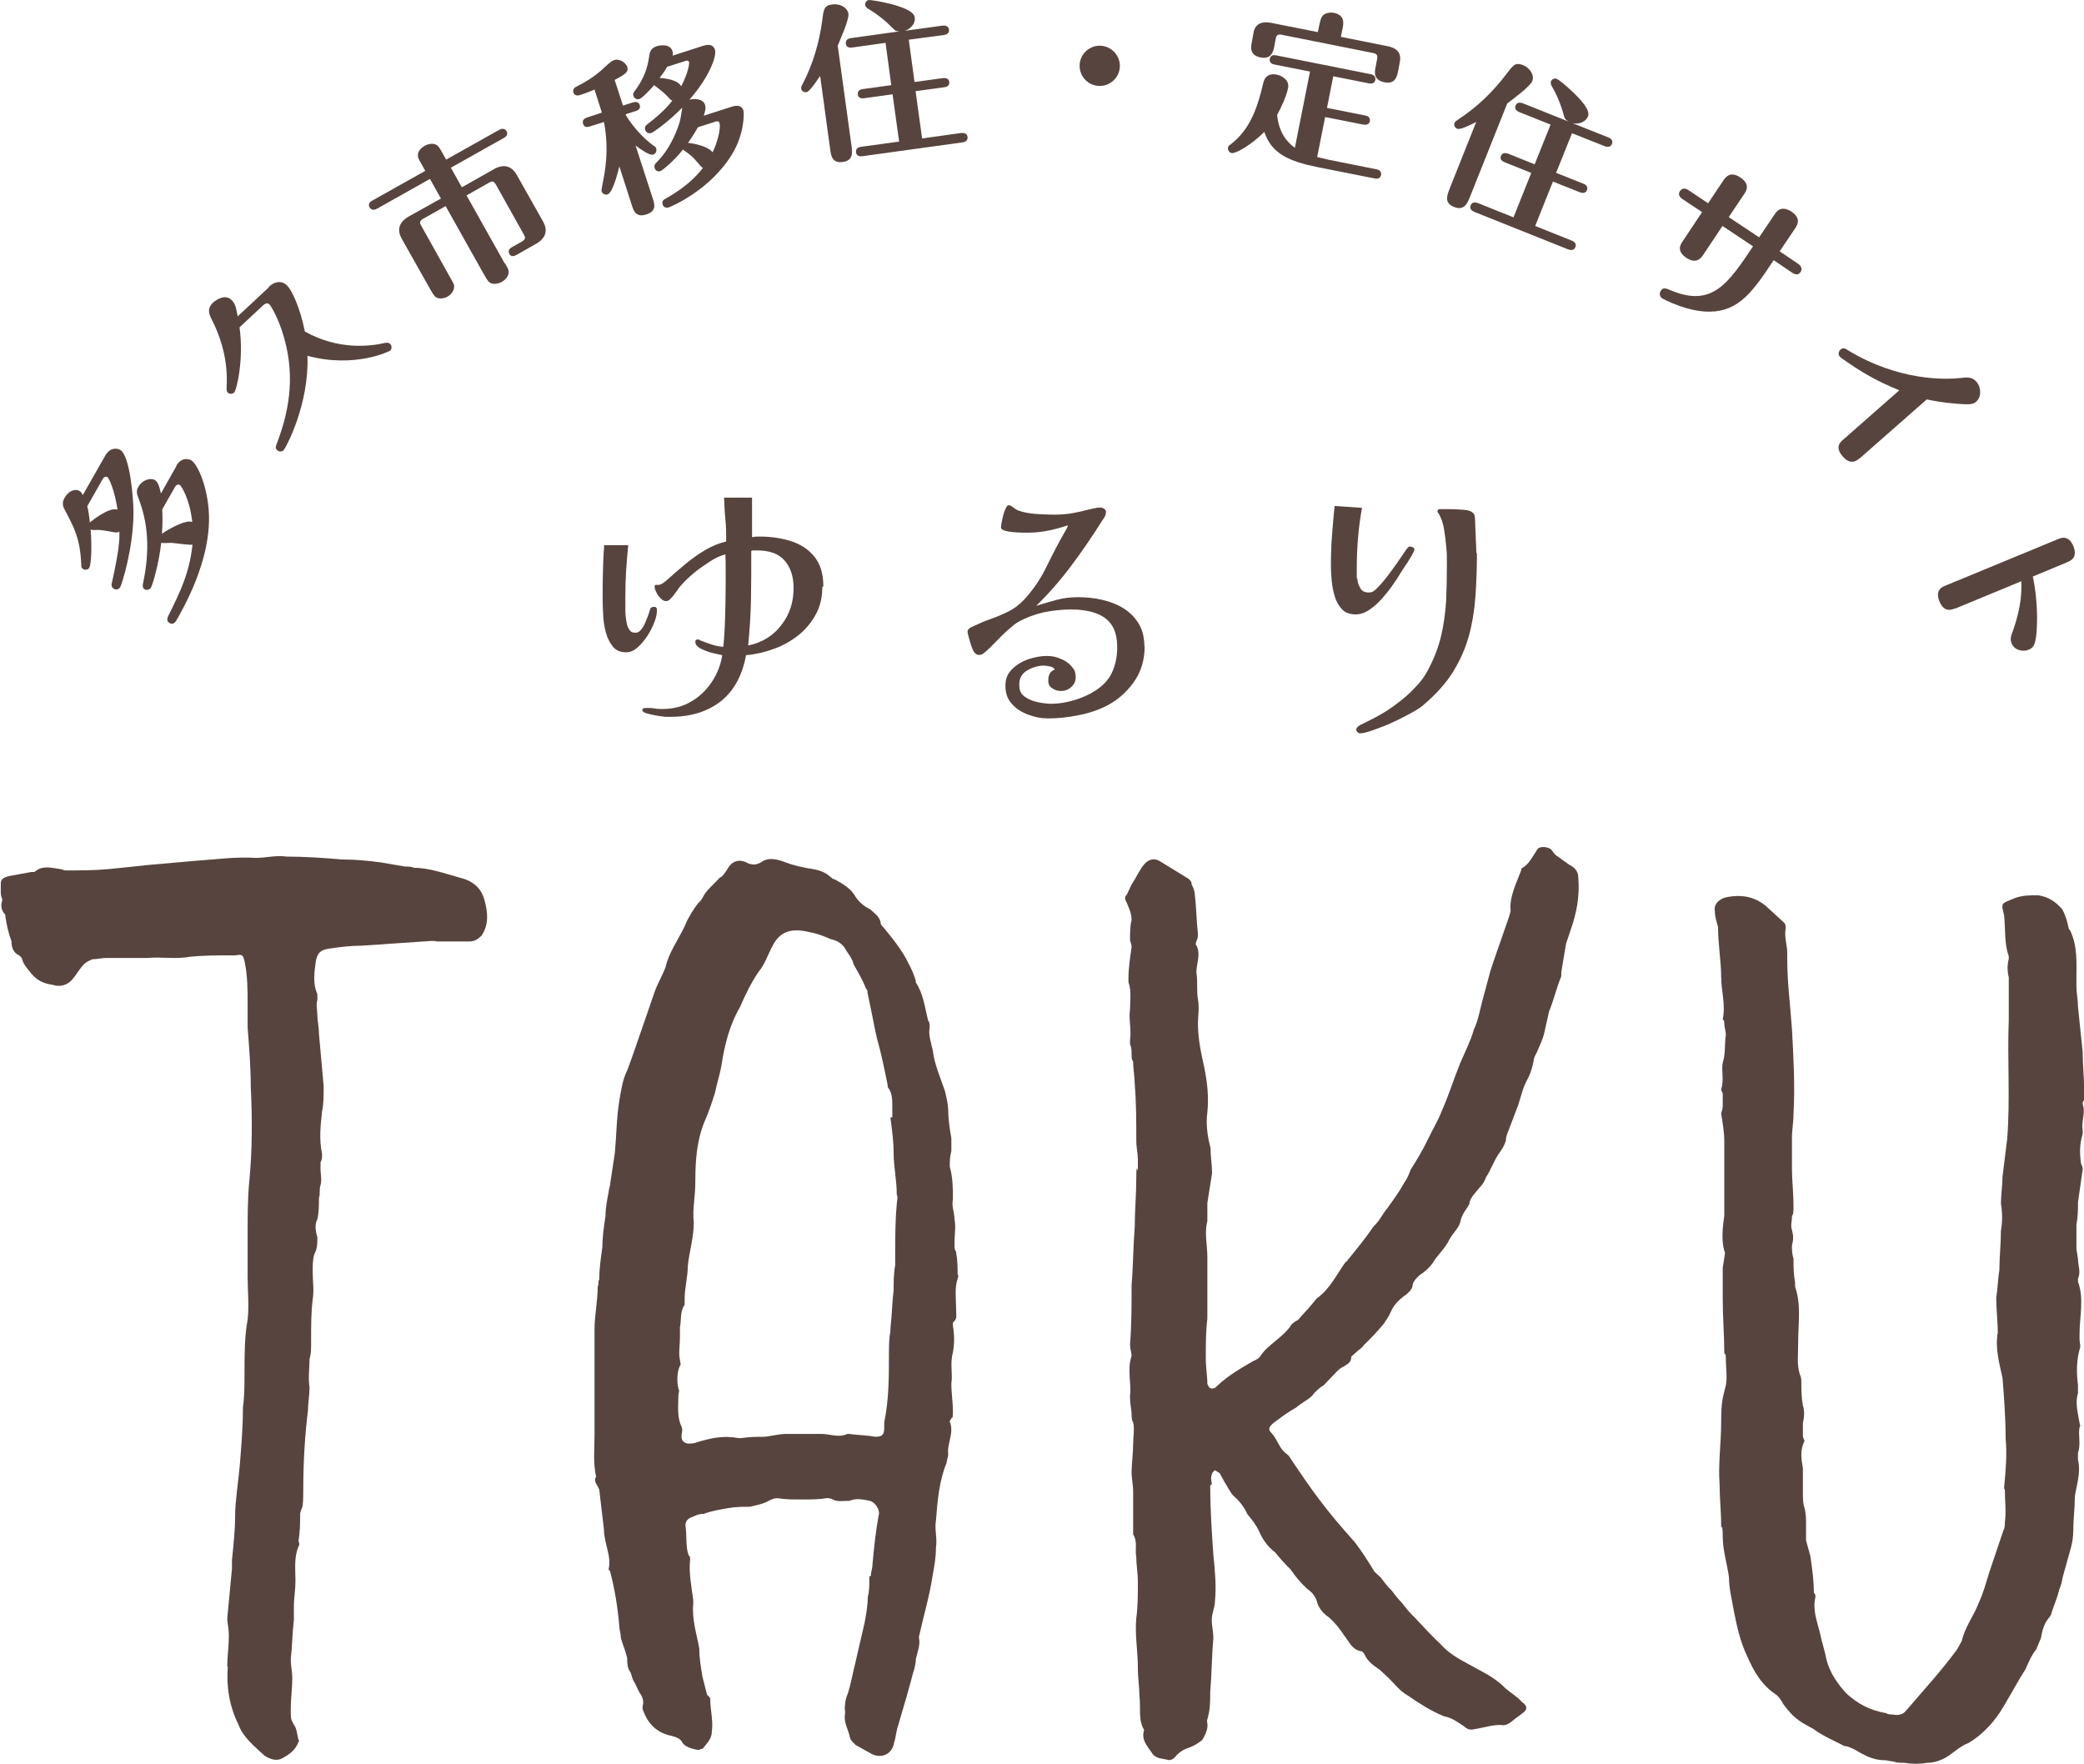
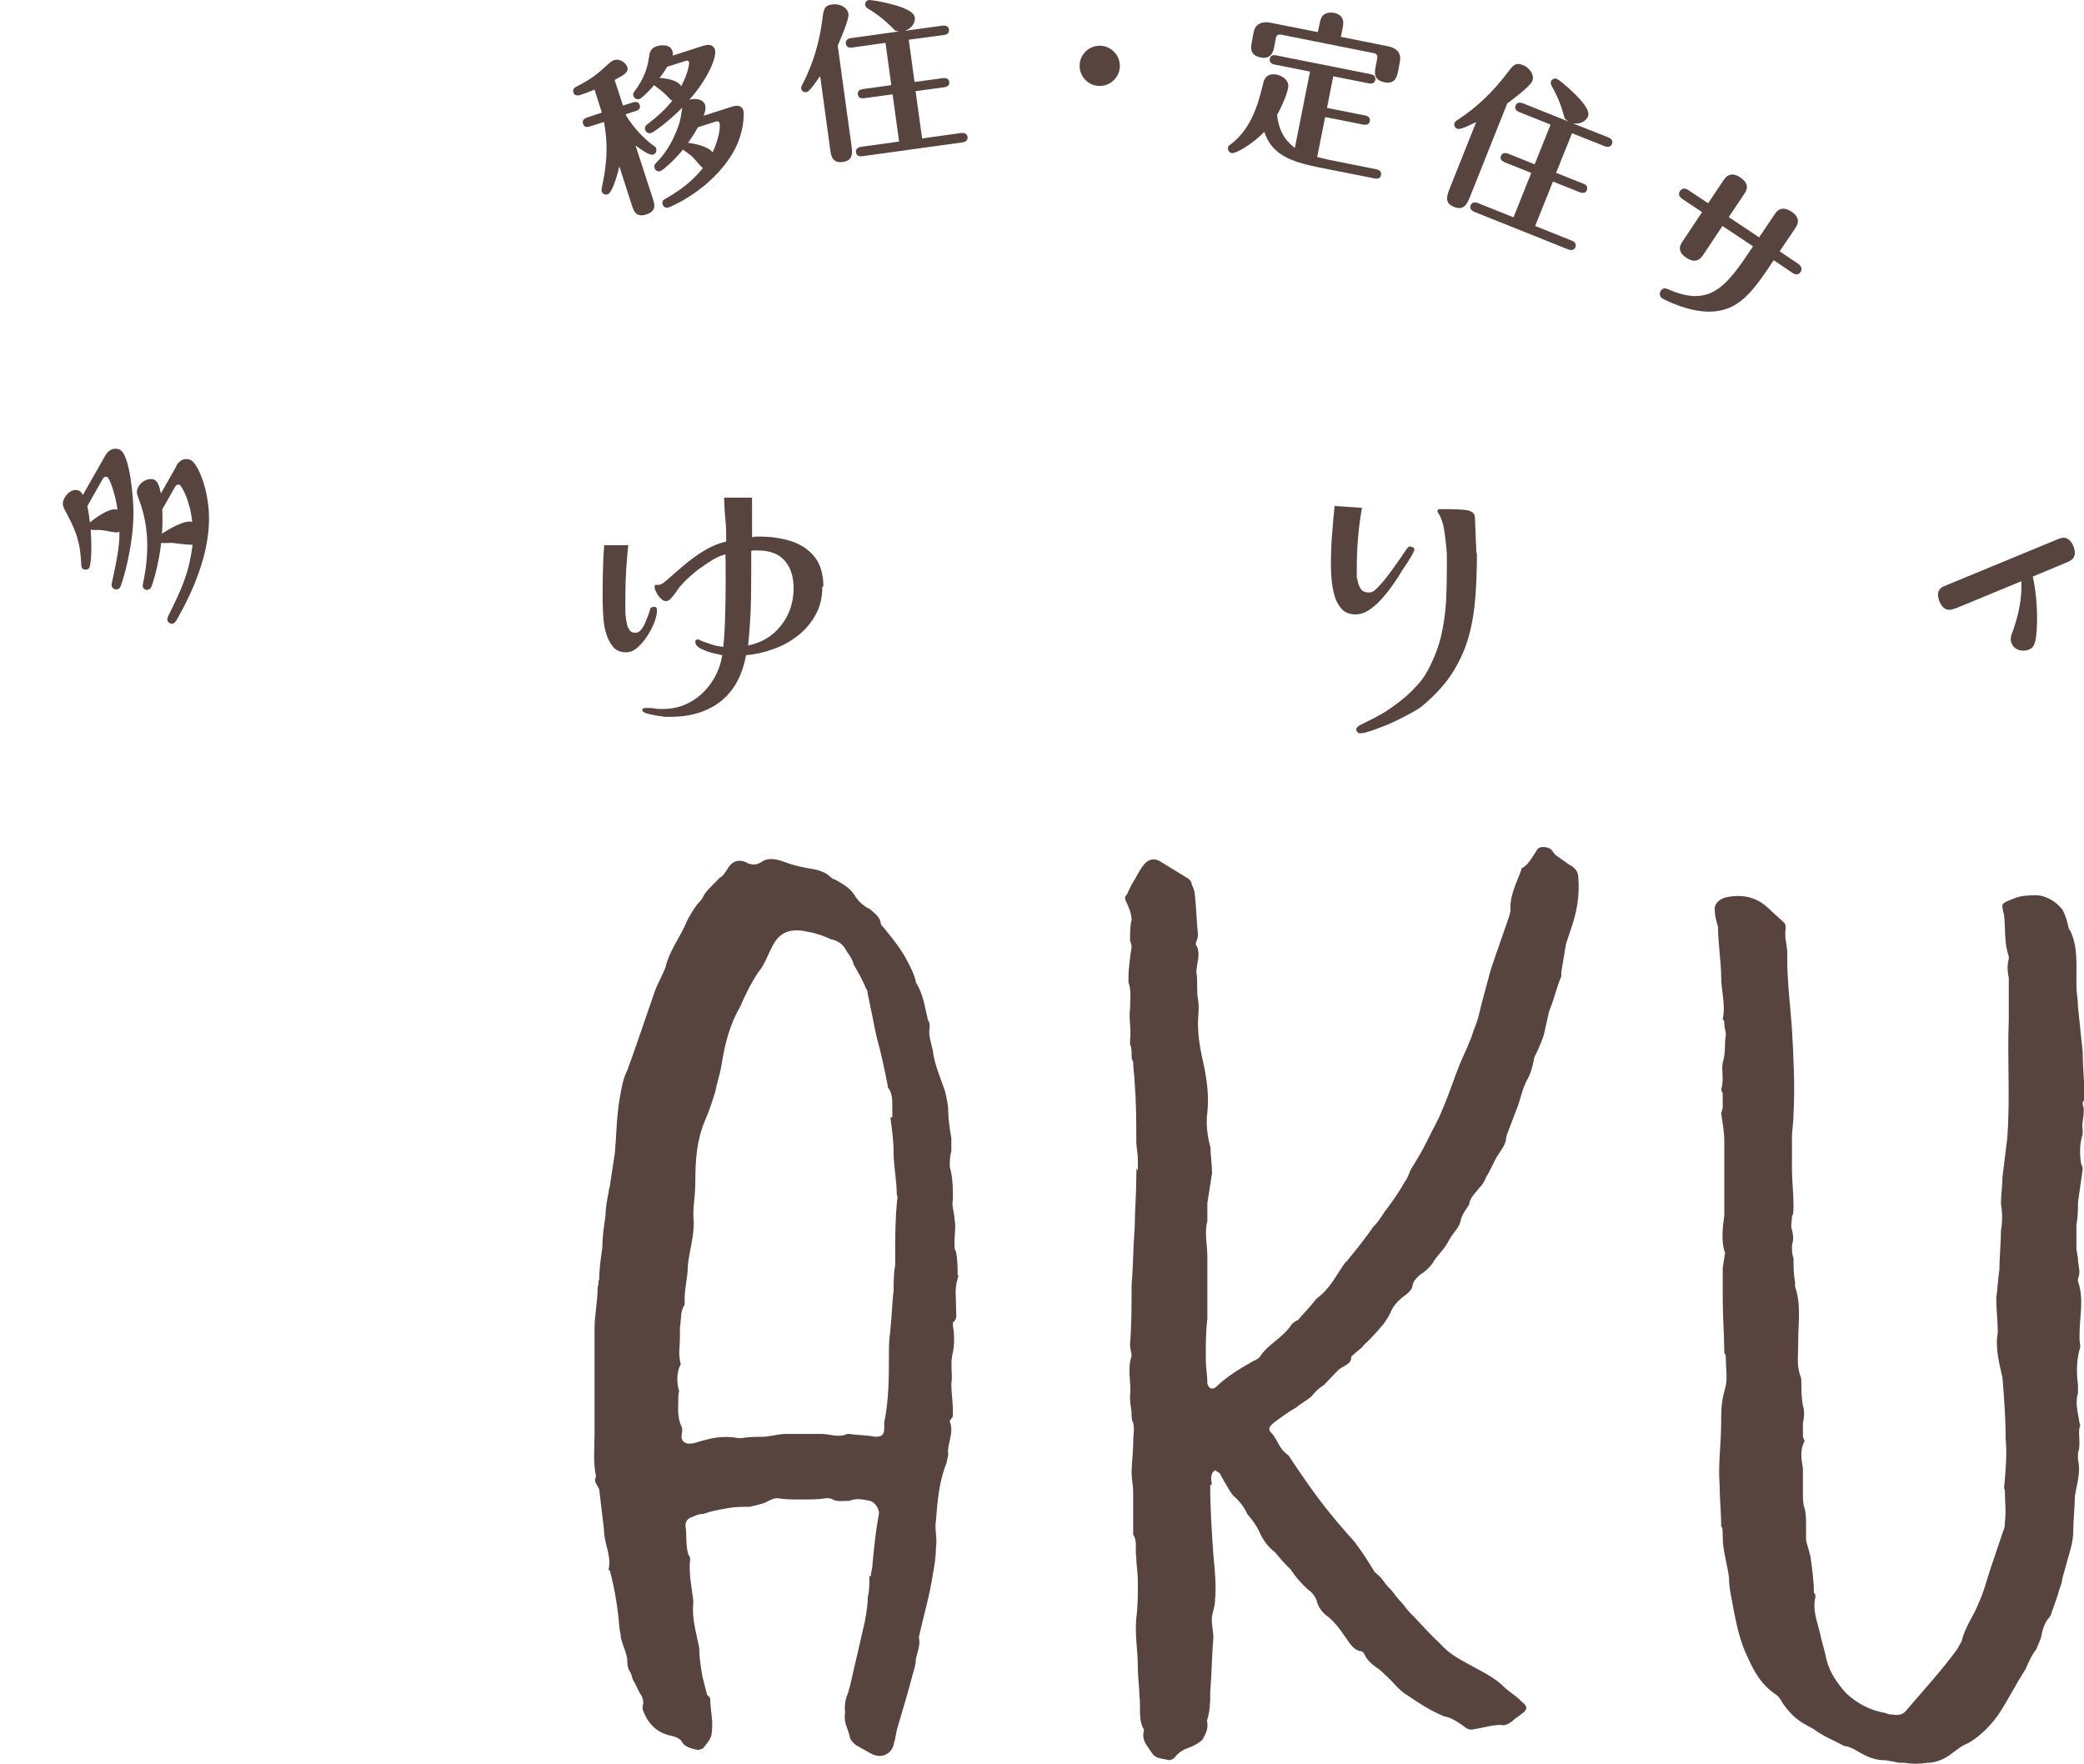
<svg xmlns="http://www.w3.org/2000/svg" id="_レイヤー_1" data-name="レイヤー 1" version="1.1" viewBox="0 0 797.8 675.2">
  <defs>
    <style>
      .cls-1 {
        fill: #58443e;
        stroke-width: 0px;
      }
    </style>
  </defs>
  <g>
-     <path class="cls-1" d="M87,637.9c0-3.8.6-7.6.6-11.4s-.6-4.9-.6-7c.6-6.5,1.2-13,1.8-19v-3.3c.6-6,1.2-11.4,1.2-16.8s1.2-13,1.8-19.5c.6-7.6,1.2-14.6,1.2-22.2.6-4.3.6-8.7.6-13,0-7,0-14.1,1.2-20.6.6-5.4,0-10.8,0-16.3v-16.8c0-6.5,0-13,.6-19.5,1.2-11.9,1.2-24.4.6-36.3,0-7.6-.6-15.2-1.2-22.8v-8.7c0-5.4,0-11.4-1.2-16.8-.6-2.2-.6-2.7-3.5-2.2-5.9,0-11.8,0-17,.5-5.9,1.1-11.2,0-16.5.5h-15.9c-1.8,0-3.5.5-5.3.5-1.2.5-2.4,1.1-2.9,1.6-1.8,1.6-2.9,3.8-4.7,6-1.8,2.2-4.7,3.2-7.6,2.2-3.5-.5-5.9-1.6-8.2-4.3-1.2-1.6-2.9-3.3-3.5-5.4,0-.5-.6-1.1-1.2-1.6-2.4-1.1-2.9-3.3-2.9-5.4-1.2-3.2-1.8-6-2.3-9.2,0-.5,0-1.1-.6-1.6-1.2-1.6-1.2-3.3-.6-4.9,0-.5-.6-1.6-.6-2.7v-3.8c0-1.6,1.2-2.2,2.9-2.7,2.9-.5,5.9-1.1,8.8-1.6h1.2c2.9-2.7,6.5-1.6,10-1.1.6,0,1.2.5,1.8.5,5.3,0,11.2,0,16.5-.5,5.3-.5,10.6-1.1,15.3-1.6l18.2-1.6c7.6-.5,15.3-1.6,22.9-1.1,4.1,0,7.6-1.1,11.8-.5,7.1,0,14.1.5,21.2,1.1,5.3,0,10,.5,14.7,1.1l9.4,1.6c1.2,0,2.4,0,3.5.5,5.9,0,11.8,2.2,17.6,3.8,4.7,1.1,8.2,3.8,9.4,8.7,1.2,4.3,1.8,9.2-1.2,13.5-1.2,1.1-2.4,2.2-4.7,2.2h-12.3c-1.8-.5-3.5,0-5.3,0l-23.5,1.6c-4.1,0-8.2.5-12.3,1.1-3.5.5-4.7,1.6-5.3,4.9-.6,4.3-1.2,8.7.6,12.5v2.2c-.6,2.2,0,3.8,0,6s.6,4.3.6,7c.6,6.5,1.2,13,1.8,20v.5c0,3.3,0,6.5-.6,9.2-.6,5.4-1.2,10.8,0,16.3,0,1.1,0,2.2-.6,3.3v2.7c0,1.6.6,3.8,0,6-.6,1.6,0,3.2-.6,4.9,0,2.7,0,5.4-.6,8.1-1.2,2.2-.6,4.9,0,7,0,2.2,0,4.3-1.2,6.5-.6,2.2-.6,4.3-.6,6.5,0,3.8.6,7,0,10.8-.6,4.9-.6,9.8-.6,15.2s0,4.9-.6,7.6c0,3.3-.6,7,0,10.8,0,2.7-.6,6-.6,8.7-1.2,9.8-1.8,20-1.8,29.8s-.6,6.5-1.2,9.8c0,3.3,0,6.5-.6,10.3,0,.5.6,1.6,0,2.2-1.8,4.3-1.2,8.7-1.2,13s-.6,6.5-.6,10.3v4.9c-.6,4.9-.6,9.8-1.2,15.2,0,2.2.6,4.9.6,7,0,3.8-.6,8.1-.6,11.9s0,3.8,1.2,6c1.2,1.6,1.2,3.8,1.8,6q.6.5,0,.5c-1.2,3.3-3.5,4.9-6.5,6.5-2.3,1.1-4.7,0-6.5-1.1-4.1-3.8-8.2-7-10-11.9-3.5-7-4.7-14.6-4.1-22.2Z" />
    <path class="cls-1" d="M323.4,654.7c0-1.6,0-3.8,1.2-6.5,1.2-3.8,1.8-7.6,2.9-11.9l3.5-15.2c.6-3.2,1.2-6.5,1.2-9.8.6-2.2.6-4.3.6-6.5s0-1.1.6-1.6c0-1.6.6-2.7.6-4.3.6-6.5,1.2-12.5,2.4-19,.6-1.6-1.2-4.9-3.5-5.4-2.4-.5-5.3-1.1-7.6,0-2.4,0-4.7.5-6.5-.5-.6-.5-1.8-.5-2.4-.5-2.9.5-5.9.5-9.4.5s-6.5,0-9.4-.5c-1.2,0-2.3.5-3.5,1.1-1.8,1.1-4.7,1.6-7.1,2.2-2.9,0-5.3,0-8.2.5-2.9.5-6.5,1.1-9.4,2.2-1.8,0-2.9.5-4.1,1.1-1.8.5-2.9,1.6-2.9,3.3.6,3.8,0,8.1,1.2,11.4.6.5.6,1.1.6,1.6-.6,5.4.6,10.8,1.2,15.7v1.1c-.6,6,1.2,11.4,2.3,17.3,0,3.8.6,7,1.2,10.8l1.8,7c.6.5,1.2,1.1,1.2,1.6,0,4.3,1.2,8.1.6,12.5,0,2.7-1.8,4.3-3.5,6.5-.6,0-1.2.5-1.8.5-2.4-.5-4.7-1.1-5.9-2.7-.6-1.6-2.4-2.2-4.1-2.7-5.9-1.1-9.4-4.9-11.2-10.3v-1.1c.6-1.6,0-3.3-.6-4.3-1.2-1.6-1.8-3.8-2.9-5.4-.6-1.1-.6-2.2-1.2-3.3-1.2-1.6-1.2-3.8-1.2-5.4-.6-2.7-1.8-5.4-2.4-7.6,0-1.6-.6-3.3-.6-4.3-.6-7.6-1.8-14.6-3.5-21.1,0-.5-.6-.5-.6-1.1,1.2-4.9-1.8-9.8-1.8-15.2l-1.8-15.2c-.6-1.6-2.4-3.2-1.2-4.9-1.2-5.4-.6-10.8-.6-16.3v-40.1c0-5.4,1.2-10.8,1.2-16.3.6-1.1,0-2.2.6-2.7,0-4.3.6-8.1,1.2-12.5,0-3.8.6-8.1,1.2-11.9,0-3.2.6-6,1.2-9.2,0-1.1.6-2.2.6-3.2l1.8-11.9c.6-6.5.6-13.5,1.8-20.6.6-3.2,1.2-7.6,2.9-10.8,1.2-3.3,2.4-6.5,3.5-9.8l7.1-20.6c1.2-3.2,2.9-6,4.1-9.2,1.2-5.4,4.7-10.3,7.1-15.2l1.2-2.7c1.2-2.2,2.4-4.3,4.1-6.5.6-.5,1.2-1.1,1.8-2.2,1.2-2.7,4.1-4.9,6.5-7.6,1.2-.5,1.8-1.6,2.9-3.2,1.8-3.3,4.7-4.3,8.2-2.2,1.8.5,2.9.5,4.7-.5,2.9-2.2,6.5-1.1,9.4,0,2.9,1.1,5.3,1.6,8.2,2.2,3.5.5,6.5,1.1,8.8,3.2.6.5,1.2,1.1,1.8,1.1,2.9,1.6,5.9,3.3,7.6,6,1.2,2.2,3.5,4.3,5.9,5.4,1.8,1.6,3.5,2.7,4.1,4.9,0,1.1.6,1.6,1.2,2.2,3.5,4.3,7.1,8.7,9.4,13.5,1.2,2.2,2.4,4.9,2.9,7v.5c2.9,4.3,3.5,9.8,4.7,14.6.6.5.6,1.6.6,2.7-.6,2.7.6,6,1.2,8.7.6,5.4,2.9,10.3,4.7,15.7.6,2.7,1.2,4.9,1.2,7.6s.6,7,1.2,10.3v4.9c-.6,2.2-.6,3.8-.6,6,1.2,4.3,1.2,8.7,1.2,12.5-.6,2.7.6,4.9.6,7.6.6,2.7,0,6,0,8.7s0,2.7.6,3.8c.6,3.2.6,6,.6,8.7.6.5,0,1.1,0,1.6-1.2,3.8-.6,7-.6,10.8s.6,4.3-1.2,6v1.1c.6,3.8.6,7,0,10.3-1.2,4.3,0,8.1-.6,11.9,0,3.8.6,7,.6,10.8s-.6,1.6-.6,2.7c0,0-.6.5-.6,1.1,1.8,4.3-1.2,8.7-.6,12.5,0,1.1-.6,2.2-.6,3.2-2.9,7-3.5,14.6-4.1,22.2-.6,3.2.6,7,0,10.3,0,3.8-.6,7-1.2,10.3-1.2,8.1-3.5,15.7-5.3,23.8v.5c.6,2.7-.6,5.4-1.2,8.1,0,2.7-1.2,5.4-1.8,8.1-.6,2.2-1.2,4.3-1.8,6.5l-3.5,11.9c-.6,2.2-.6,3.8-1.2,5.4-.6,4.3-4.7,6.5-8.8,4.3l-5.9-3.3c-1.2-1.1-2.3-2.2-2.3-3.3-.6-2.7-2.4-5.4-1.8-8.7v-1.6ZM341,427.7h.6v-3.8c0-2.7,0-4.9-1.2-7-.6-.5-.6-1.1-.6-1.6-1.2-6-2.4-11.9-4.1-17.9-.6-2.7-1.2-5.4-1.8-8.7l-1.8-8.7c0-.5,0-1.1-.6-1.6-1.2-3.2-2.9-6-4.7-9.2-.6-2.7-2.4-4.3-3.5-6.5-1.2-1.6-2.9-2.7-5.3-3.2-2.4-1.1-5.3-2.2-8.2-2.7-6.5-1.6-11.2-.5-14.1,5.4-1.8,3.3-2.9,7-5.3,9.8-2.9,4.3-5.3,9.2-7.1,13.5-4.1,7-5.9,14.6-7.1,22.2-.6,3.8-1.8,7-2.4,10.3-1.2,3.8-2.4,7.6-4.1,11.4-2.9,7-3.5,14.6-3.5,22.2s-1.2,10.8-.6,16.3c0,6-1.8,11.4-2.3,16.8,0,4.3-1.2,8.1-1.2,12.5v2.2c-1.8,2.7-1.2,5.4-1.8,8.7v3.8c0,3.3-.6,6,0,8.7,0,1.1.6,1.6,0,2.2-1.2,2.7-1.2,6-.6,8.7.6,1.1,0,1.6,0,2.7,0,4.3-.6,8.1,1.2,11.9.6,1.1,0,2.7,0,3.8q0,2.2,2.4,2.7c1.2,0,2.3,0,3.5-.5,5.3-1.6,10-2.7,15.9-1.6h1.2c2.9-.5,5.9-.5,8.2-.5s5.9-1.1,8.8-1.1h13.5c3.5,0,6.5,1.6,10,0h.6c3.5.5,7.1.5,10,1.1,2.4,0,3.5-.5,3.5-3.3v-2.2c1.8-8.7,1.8-17.3,1.8-26s.6-7,.6-10.3c.6-4.9.6-9.8,1.2-14.1,0-3.3,0-6.5.6-9.8v-3.8c0-6.5,0-13,.6-19.5,0-1.1.6-2.7,0-3.8,0-5.4-1.2-10.8-1.2-15.7s-.6-8.7-1.2-13.5Z" />
    <path class="cls-1" d="M463.3,568.6c0,9.2.6,17.9,1.2,26.6.6,6,1.2,11.9.6,17.9,0,2.2-1.2,4.3-1.2,7s.6,4.3.6,7c-.6,6.5-.6,13.5-1.2,20.6,0,3.8,0,7-1.2,10.8v.5c.6,2.7-.6,4.9-1.8,7-1.8,1.6-4.1,2.7-5.9,3.3s-2.9,1.6-4.1,2.7c-.6,1.1-2.3,2.2-3.5,1.6-2.4-.5-4.7-.5-5.9-2.7-1.8-2.7-4.1-4.9-2.9-8.7-2.4-3.8-1.2-8.7-1.8-13,0-3.3-.6-7-.6-10.3v-.5c0-6.5-1.2-12.5-.6-19,.6-4.3.6-9.2.6-13.5s-.6-6.5-.6-9.8c-.6-2.7.6-6-1.2-8.7v-16.3c0-2.7-.6-4.9-.6-7.6s.6-7.6.6-10.8.6-5.4,0-8.1c-.6-1.1-.6-2.2-.6-3.3,0-1.6-.6-3.8-.6-6v-1.1c.6-4.9-1.2-9.8.6-15.2,0-1.1-.6-2.7-.6-4.3.6-7.6.6-15.2.6-22.8.6-7,.6-14.6,1.2-22.2,0-6,.6-12.5.6-19s.6-1.6.6-2.7v-4.3c0-2.2-.6-4.3-.6-7,0-7,0-14.6-.6-21.7,0-2.7-.6-5.4-.6-8.7-.6-.5-.6-1.6-.6-2.7s0-2.7-.6-3.8v-1.6c.6-4.3-.6-8.1,0-11.9,0-3.2.6-7-.6-10.3v-1.6c0-3.8.6-7.6,1.2-11.9,0-1.1-.6-2.2-.6-2.7,0-2.7,0-5.4.6-7.6,0-2.7-1.2-4.9-1.8-6.5-.6-1.1-1.2-2.2,0-3.3l1.8-3.8c1.8-2.7,2.9-5.4,4.7-7.6,1.8-2.2,4.1-2.7,6.5-1.1l10.6,6.5c.6.5,1.2,1.1,1.2,2.2.6,1.1,1.2,2.7,1.2,3.8.6,4.9.6,9.8,1.2,15.2,0,.5,0,1.6-.6,2.7,0,.5-.6,1.1,0,1.6,1.8,3.3,0,7,0,10.3.6,3.8,0,7,.6,10.3.6,3.2,0,6.5,0,9.2,0,6,1.2,11.4,2.4,16.8,1.2,6,1.8,11.4,1.2,17.3-.6,4.3,0,9.2,1.2,13.5,0,3.3.6,6.5.6,9.8l-1.8,11.4v7c-1.2,4.3,0,9.2,0,13.5v23.8c-.6,4.9-.6,9.8-.6,14.6s.6,7,.6,10.3c.6,1.6,1.2,2.2,2.9,1.6l1.2-1.1c4.1-3.8,8.8-6.5,13.5-9.2,1.2-.5,2.3-1.1,2.9-2.2,2.9-4.3,8.8-7,11.8-11.9.6-.5,1.2-1.1,2.4-1.6,1.8-2.2,3.5-3.8,5.3-6l1.8-2.2c5.3-3.8,7.6-9.2,11.2-14.1.6,0,.6-.5.6-.5,3.5-4.3,7.1-8.7,10-13,2.4-2.2,3.5-4.9,5.3-7,2.4-3.3,4.7-6.5,6.5-9.8,1.2-1.6,1.8-3.3,2.4-4.9,2.4-3.8,4.7-7.6,6.5-11.4,1.8-3.8,4.1-7.6,5.3-10.8,2.9-6.5,4.7-12.5,7.1-18.4,1.8-4.3,4.1-8.7,5.3-13,1.8-3.8,2.4-8.1,3.5-11.9l2.9-10.8c2.3-7,4.7-13.5,7.1-20.6l.6-2.2c-.6-5.4,2.3-10.8,4.1-15.7v-.5c2.9-1.6,4.1-4.3,5.9-7,.6-1.6,3.5-1.6,5.3-.5.6.5,1.2,1.6,1.8,2.2l5.3,3.8c2.3,1.1,3.5,2.7,3.5,4.9.6,7-.6,13.5-2.9,20l-1.8,5.4c-.6,3.8-1.2,7-1.8,10.8v1.6c-1.8,4.3-2.9,9.2-4.7,13.5l-1.8,8.1c-.6,2.7-1.8,4.9-2.9,7.6-.6,1.1-1.2,2.2-1.2,3.3-.6,2.7-1.2,4.9-2.4,7-1.8,3.3-2.4,6.5-3.5,9.8l-3.5,9.2c-.6,1.6-1.2,2.7-1.2,4.3-.6,2.2-1.8,3.8-2.9,5.4-1.8,2.7-2.9,6-4.7,8.7-.6,1.6-1.2,2.7-2.3,3.8-1.8,2.2-3.5,3.8-4.1,6v.5c-1.2,2.2-2.9,3.8-3.5,7-.6,2.2-2.9,4.3-4.1,6.5-1.8,3.8-4.7,6-6.5,9.2-1.2,1.6-2.9,3.3-4.7,4.3-1.2,1.1-2.4,2.2-2.9,3.8,0,1.6-1.2,2.7-2.4,3.8-2.4,1.6-4.7,3.8-5.9,6.5-.6,1.6-1.8,3.3-2.9,4.9-2.3,2.7-4.7,5.4-7.6,8.1-.6,1.1-1.8,1.6-2.9,2.7l-1.8,1.6c0,2.2-1.2,2.7-2.9,3.8-1.2.5-2.4,1.6-2.9,2.2l-4.7,4.9c-1.8,1.1-3.5,2.7-4.7,4.3-1.8,1.6-4.1,2.7-5.9,4.3-2.9,1.6-5.9,3.8-8.8,6-1.2,1.1-2.4,2.2-.6,3.8,2.4,2.7,2.9,6,5.9,8.1l.6.5c9.4,14.1,14.1,20.6,25.3,33.1,2.9,3.8,5.3,7.6,7.6,11.4l2.4,2.2c1.2,1.6,2.4,3.3,4.1,4.9,1.2,1.6,2.4,3.2,4.1,4.9,1.2,1.6,2.9,3.8,4.7,5.4,3.5,3.8,6.5,7,10,10.3,2.9,3.3,6.5,5.4,10.6,7.6,4.7,2.7,10,4.9,14.1,9.2,1.8,1.6,4.7,3.3,6.5,5.4,2.4,1.6,1.8,3.2,0,4.3-1.2,1.1-2.3,1.6-2.9,2.2-1.8,1.6-3.5,2.7-5.3,2.2-3.5,0-6.5,1.1-10,1.6-1.8.5-2.9,0-4.1-1.1-2.4-1.6-4.7-3.3-7.6-3.8-5.3-2.2-9.4-4.9-14.1-8.1-2.9-1.6-5.3-4.9-7.6-7l-2.9-2.7c-2.3-1.6-4.7-3.2-5.9-6,0,0-.6-1.1-1.2-1.1-3.5-.5-4.7-3.8-6.5-6-1.8-2.7-3.5-4.9-5.9-7-2.4-1.6-4.1-3.8-4.7-6.5-.6-1.6-1.8-3.2-3.5-4.3-2.4-2.2-4.7-4.9-6.5-7.6-2.3-2.2-4.1-4.3-5.9-6.5-2.9-2.2-4.7-4.9-5.9-7.6-1.2-2.7-2.9-4.9-4.7-7-1.2-2.7-2.9-4.9-5.3-7-1.2-1.1-2.4-3.8-3.5-5.4-.6-1.1-1.2-2.2-1.8-3.3l-1.8-1.1c-.6.5-1.2,1.1-1.2,1.6-.6,1.6,0,2.7,0,3.8Z" />
    <path class="cls-1" d="M767.2,569.7c.6-6.5,1.2-13,.6-19,0-8.1-.6-15.7-1.2-23.3-1.2-5.4-2.9-11.4-1.8-17.3,0-4.3-.6-8.7-.6-13.5.6-3.3.6-7,1.2-10.3,0-4.9.6-10.3.6-15.2.6-3.3.6-7,0-10.3,0-3.3.6-7,.6-10.3l1.8-14.6c1.2-15.2,0-30.3.6-45.5v-16.3c-.6-2.2-.6-4.9,0-7v-1.1c-1.8-4.9-1.2-10.3-1.8-15.7-1.2-4.9-1.2-4.3,4.1-6.5,2.9-1.1,5.9-1.1,8.8-1.1,4.1.5,7.1,2.7,9.4,5.4,1.2,2.2,1.8,4.3,2.4,7q0,.5.6,1.1c2.9,6,2.4,12.5,2.4,18.4v2.7c0,2.7.6,5.4.6,8.1l1.8,17.3c0,5.4.6,10.3.6,15.2v3.2c-.6.5-.6,1.1-.6,1.6,1.2,3.3-.6,6.5,0,9.8v1.6c-1.2,3.8-1.2,7.6-.6,11.4.6,1.1.6,1.6.6,2.2l-1.8,12.5c0,2.7,0,5.4-.6,8.7v9.2l.6,3.8c0,2.7,1.2,4.9,0,7.6v1.1c2.4,6.5.6,13.5.6,20v2.2c0,1.1.6,2.7,0,3.8-1.2,4.3-1.2,9.2-.6,13.5v3.2c-1.2,3.8,0,7.6.6,11.4,0,.5.6,1.1,0,1.6-.6,3.3.6,6.5-.6,9.8v2.7c1.2,4.9-.6,9.8-1.2,14.1,0,4.3-.6,8.7-.6,13s-1.2,7.6-2.4,11.9l-1.8,6.5c0,1.1-.6,2.7-1.2,4.3-.6,2.7-1.8,5.4-2.9,8.7,0,.5-.6,1.6-1.2,2.2-1.8,2.2-2.4,4.9-2.9,7.6l-1.8,4.3c-1.8,2.2-2.9,4.9-4.1,7.6-3.5,5.4-6.5,11.4-10,16.8-2.9,4.3-7.1,8.7-11.8,11.4-2.9,1.1-5.3,3.3-7.6,4.9-2.4,1.6-5.3,2.7-8.2,2.7-2.9.5-5.9.5-8.8,0-1.8,0-2.9,0-4.1-.5-1.2,0-2.3-.5-3.5-.5-4.7,0-8.2-2.2-11.8-4.3-1.2-.5-2.3-1.1-3.5-1.1-4.1-2.2-8.2-3.8-11.8-6.5l-2.9-1.6c-4.1-2.2-6.5-4.9-8.8-8.1-.6-1.1-1.2-2.2-2.4-3.3-5.9-3.8-8.8-9.2-11.2-14.6-2.9-6-4.1-11.9-5.3-17.9-.6-3.8-1.8-8.1-1.8-12.5-.6-4.9-2.4-10.3-2.4-15.7s-.6-2.7-.6-4.3c0-5.4-.6-10.3-.6-15.7-.6-7.6.6-15.7.6-23.8s.6-9.2,1.8-14.1c.6-3.3,0-6.5,0-9.8s-.6-1.6-.6-2.7c0-6.5-.6-13.5-.6-20.6v-11.9l.6-3.8c0-1.1.6-1.6,0-2.7-1.2-4.3-.6-9.2,0-13.5v-28.2c0-3.8-.6-7-1.2-10.8,0-.5.6-1.6.6-2.7v-4.9c0-.5-.6-1.1-.6-1.6,1.2-3.8,0-7,.6-10.3,1.2-3.8.6-7,1.2-10.8,0-1.1-.6-2.7-.6-4.3s-.6-1.1-.6-1.6c1.2-5.4-.6-10.8-.6-16.3s-1.2-12.5-1.2-19c-.6-2.2-1.2-3.8-1.2-6-.6-2.7,1.8-4.9,4.7-5.4,5.9-1.1,10.6,0,14.7,3.3l7.1,6.5c.6.5.6,1.6.6,2.2-.6,3.3.6,6.5.6,9.2v2.7c0,8.7,1.2,17.9,1.8,26.6.6,10.8,1.2,21.7.6,32.5,0,3.2-.6,6-.6,9.2v11.9c0,4.3.6,9.2.6,14.1s-.6,2.7-.6,4.3-.6,3.3,0,4.9c.6,2.2.6,3.8,0,6,0,1.6,0,3.3.6,4.9,0,3.3,0,6,.6,9.2v1.6c2.4,7,1.2,14.1,1.2,20.6s-.6,8.7.6,13c.6,1.1.6,2.2.6,3.3,0,2.7,0,5.4.6,8.7.6,1.6.6,4.3,0,6.5v4.9c0,1.1.6,1.6.6,2.2-1.8,3.3-1.2,7-.6,10.3v9.8c0,1.6,0,3.8.6,5.4.6,2.2.6,4.3.6,6.5v6l1.2,4.3c0,.5.6,1.6.6,2.7.6,4.3,1.2,8.7,1.2,13,.6.5.6,1.1.6,1.6-1.2,4.9.6,9.2,1.8,14.1.6,3.2,1.8,6.5,2.4,9.8,1.2,4.9,4.1,9.2,7.6,13,4.1,3.8,8.8,6.5,15.3,7.6.6.5,1.8.5,2.4.5,2.3.5,4.1,0,5.3-1.6,6.5-7.6,13.5-15.2,19.4-23.3l1.8-3.2c1.2-5.4,4.7-9.8,6.5-14.6,1.8-3.8,2.9-8.1,4.1-11.9l5.3-15.7c.6-1.1.6-2.2.6-3.2.6-4.3,0-8.1,0-12.5Z" />
  </g>
  <g>
    <path class="cls-1" d="M251.5,233.6c0,1.3-.3,2.8-1,4.6s-1.6,3.6-2.8,5.4c-1.2,1.8-2.4,3.2-3.8,4.4-1.4,1.2-2.8,1.7-4.2,1.7-2.2,0-3.9-.7-5.1-2.2-1.2-1.5-2.1-3.3-2.7-5.5-.6-2.2-.9-4.5-1-6.7s-.2-4.2-.2-5.7c0-3.5,0-7,.1-10.5s.2-6.9.5-10.4h9.2c-.3,3.1-.6,6.3-.8,9.6-.2,3.2-.3,6.5-.3,9.8s0,3.6,0,5.6c0,2,.3,3.9.7,5.6.2.8.6,1.4,1,2,.4.6,1.1.9,2,.9s1.4-.2,1.9-.7c.5-.5,1-1.1,1.4-1.9.5-.9.9-2,1.4-3.2s.8-2.2,1-2.9c.1-.8.7-1.2,1.6-1.2s1.1.5,1.1,1.4ZM314.8,224.7c0,3.9-.8,7.4-2.5,10.5-1.7,3.1-3.9,5.8-6.7,8-2.8,2.2-5.9,4-9.4,5.2-3.5,1.3-7,2.1-10.6,2.4-1.4,7.7-4.6,13.6-9.6,17.6-5.1,4-11.5,6-19.3,6s-1.1,0-2.3-.1-2.4-.2-3.7-.5c-1.3-.2-2.4-.5-3.4-.8-.9-.3-1.4-.7-1.4-1.2s.2-.6.6-.7c.4,0,.7-.1.9-.1,1.1,0,2.1,0,3.2.2,1.1.2,2.1.2,3,.2,4.1,0,7.7-.9,10.9-2.8,3.2-1.8,5.8-4.3,7.9-7.4,2.1-3.1,3.5-6.6,4.1-10.4-.8-.2-2-.4-3.6-.8-1.7-.4-3.2-1-4.6-1.7-1.4-.7-2.1-1.6-2.1-2.5s.3-1,1-1,.3,0,.5.1.3.2.3.2c1.4.6,2.9,1.1,4.4,1.6s3,.8,4.5.9c.4-3.9.6-7.8.7-11.8.1-3.9.2-7.9.2-11.8v-5.9c0-2,0-4-.1-5.9-1.9.5-3.9,1.4-6,2.8s-4.2,2.8-6,4.3c-1.9,1.6-3.5,3.1-4.8,4.6-.8.8-1.4,1.7-2,2.6s-1.3,1.8-2.1,2.6-.5.5-.8.7-.6.3-1,.3c-.7,0-1.4-.3-2-1-.7-.6-1.3-1.4-1.7-2.3-.5-.9-.7-1.6-.7-2.2s.2-.7.5-.7h.9c.6,0,1.3-.3,2-.8.7-.6,1.3-1,1.7-1.4,2-1.8,4.2-3.7,6.6-5.7,2.4-2,4.9-3.8,7.6-5.4,2.7-1.6,5.4-2.7,8.1-3.3,0-2.9,0-5.7-.3-8.5s-.4-5.6-.5-8.3h10.7v15.1c.5,0,1-.1,1.5-.2.4,0,.9,0,1.5,0,4.2,0,8.2.6,11.8,1.7,3.7,1.2,6.7,3.1,9,5.9,2.3,2.8,3.5,6.6,3.5,11.4ZM303.8,225.1c0-4.5-1.2-8-3.5-10.6-2.3-2.6-5.8-3.8-10.5-3.8s-.8,0-1.1,0c-.4,0-.8,0-1.1.2,0,6,0,12-.1,18.1s-.5,12.1-1.1,18.1c5.3-1.1,9.6-3.7,12.7-7.8,3.2-4.1,4.7-8.8,4.7-14.2Z" />
-     <path class="cls-1" d="M438.2,247.4c0,5.3-1.4,9.9-4.3,13.9-2.9,4-6.6,7.2-11.3,9.4-3,1.4-6.4,2.5-10.3,3.2-3.8.7-7.4,1.1-10.7,1.1s-5-.4-7.6-1.3-4.8-2.2-6.5-4.1c-1.8-1.9-2.6-4.2-2.6-7.1s.9-4.7,2.6-6.4c1.7-1.7,3.8-2.9,6.3-3.8,2.5-.8,4.8-1.2,7-1.2s3.6.4,5.5,1.2c1.9.8,3.4,2,4.5,3.5.4.5.7,1.1.8,1.6.1.5.2,1.2.2,1.9,0,1.5-.6,2.7-1.7,3.7-1.1,1-2.4,1.5-3.9,1.5s-2.2-.3-3.3-1c-1.1-.6-1.6-1.6-1.6-2.9s.2-1.9.5-2.6c.3-.7,1-1.3,2-1.7-.3-.6-.9-1-1.9-1.2-.9-.2-1.7-.3-2.3-.3-2.1,0-4.2.6-6.3,1.8s-3.1,3-3.1,5.5.7,3.5,2.1,4.6c1.4,1,3.1,1.7,5,2.1,2,.4,3.7.6,5.2.6,2.9,0,5.8-.5,8.8-1.4,3-.9,5.7-2.1,8-3.6,3.1-2,5.3-4.4,6.5-7.2,1.3-2.9,1.9-6,1.9-9.5s-.8-6.7-2.3-8.7c-1.5-2.1-3.6-3.5-6.3-4.4-2.7-.9-5.7-1.3-9-1.3s-7.2.4-10.6,1.1c-3.4.8-6.7,2-9.9,3.8-.8.5-2,1.4-3.7,2.9-1.6,1.5-3.2,3-4.7,4.6s-2.7,2.7-3.6,3.5-.8.7-1.2,1-1,.5-1.6.5-.8-.1-1.1-.3-.5-.5-.8-.8c-.3-.4-.6-1.1-1-2.2-.4-1.1-.7-2.2-1-3.3-.3-1.1-.5-1.9-.5-2.4s.3-.8.8-1.2,1-.6,1.3-.7c2.3-1.1,4.5-2.1,6.9-2.9,2.3-.8,4.6-1.8,6.8-2.9,2.2-1.1,4.1-2.6,5.9-4.5,3.4-3.7,6.2-7.8,8.4-12.3,2.2-4.5,4.5-9,6.9-13.2.3-.5.6-.9.8-1.4.3-.5.5-.9.6-1.5-2.4.8-4.9,1.5-7.4,2s-5.1.8-7.6.8-1.1,0-2.3,0c-1.1,0-2.3-.1-3.6-.2-1.3-.1-2.4-.3-3.3-.6s-1.4-.7-1.4-1.1.1-1.4.4-2.8c.3-1.4.6-2.7,1.1-3.9.5-1.2.9-1.9,1.4-1.9s1,.2,1.6.7c.6.5,1.2.8,1.6,1.1,1.1.5,2.6.9,4.4,1.2,1.8.3,3.7.4,5.6.5s3.5.1,4.7.1c2.3,0,4.6-.2,6.8-.6,2.2-.4,4.4-.9,6.6-1.5.7-.1,1.3-.3,1.9-.4.6-.2,1.2-.2,1.9-.2s.8.1,1.4.4c.5.3.8.7.8,1.2s-.1,1.2-.4,1.7c-.3.6-.6,1.1-1,1.6-3.7,5.9-7.6,11.6-11.7,17.1-4.1,5.5-8.6,10.7-13.6,15.6,2.6-.8,5.3-1.6,7.9-2.3s5.4-1,8.2-1,6.1.3,9.1,1c3,.7,5.7,1.7,8.1,3.2,2.4,1.5,4.4,3.4,5.9,5.9,1.5,2.4,2.2,5.4,2.2,9Z" />
    <path class="cls-1" d="M541.5,210.2c0,.3-.2.8-.6,1.6s-.9,1.6-1.4,2.4c-.5.8-.8,1.4-1.1,1.7-1,1.5-2.2,3.3-3.5,5.5-1.4,2.1-2.9,4.3-4.7,6.4-1.7,2.1-3.5,3.9-5.5,5.3-1.9,1.4-3.9,2.1-5.8,2.1s-3.9-.6-5.1-1.9c-1.2-1.3-2.2-2.9-2.8-4.9-.6-2-1-4-1.2-6.1-.2-2.1-.3-3.9-.3-5.5,0-3.9.1-7.8.4-11.6.3-3.8.6-7.7,1-11.5l10.5.7c-1.4,7.7-2,15.4-2,23.2s0,2.3.2,3.8c.1,1.5.5,2.7,1.2,3.8.6,1.1,1.7,1.6,3.2,1.6s2.1-.6,3.3-1.8c1.2-1.2,2.5-2.7,3.8-4.4,1.3-1.7,2.6-3.5,3.8-5.2,1.2-1.7,2.2-3.2,3-4.4.8-1.2,1.4-1.8,1.6-1.8s.6,0,1.1.2c.5.2.8.4.8.7ZM565.4,211.8c0,5.9-.2,11.5-.6,16.8-.4,5.3-1.2,10.2-2.5,14.9-1.3,4.7-3.3,9.2-6,13.6-2.7,4.4-6.5,8.6-11.3,12.7-.9.8-2.2,1.7-4,2.7-1.8,1-3.7,2-5.7,3-2.1,1-4,1.9-5.9,2.6-1.9.7-3.4,1.3-4.6,1.7-.5.2-1.2.3-2,.6-.8.2-1.5.3-2.1.3s-.6-.1-1-.4c-.3-.3-.5-.6-.5-1s.2-.8.7-1.2.8-.6,1.1-.7c1.2-.6,2.4-1.2,3.6-1.8,1.2-.6,2.4-1.2,3.6-1.9,2.3-1.3,4.6-2.8,6.9-4.6,2.4-1.8,4.6-3.7,6.6-5.9,2.1-2.1,3.7-4.3,4.9-6.6,2.4-4.5,4.1-8.9,5.1-13.2,1-4.3,1.6-8.7,1.9-13.2.2-4.5.3-9.2.3-14.1s0-3.8-.2-6.3c-.2-2.5-.5-4.9-.9-7.3s-1.1-4.3-2-5.8c0-.2-.2-.3-.3-.4s-.2-.3-.2-.5c0-.6.3-.9.8-.9.8,0,2.1,0,3.7,0,1.7,0,3.3.1,4.8.2,1.6.1,2.7.3,3.3.6.7.3,1.3.8,1.6,1.5,0,.2.2.9.2,2.2,0,1.3.1,2.8.2,4.6,0,1.7.1,3.3.2,4.8,0,1.5.1,2.4.1,2.9Z" />
  </g>
  <g>
    <path class="cls-1" d="M40.3,174.4c1.9-3.3,4.6-2.8,5.7-2.2,3.8,2.2,5.1,18.9,5.1,23.9,0,13.5-4.4,27.5-5.1,28.7-.5.8-1.5,1.1-2.4.6-1.2-.7-.9-1.9-.7-2.6,2.7-12.2,2.9-16.1,2.8-19.3-.9.5-1.3.4-4.5-.2-2.7-.5-3.9-.5-5-.4-.9,0-1.1,0-1.5-.3.6,7.9.1,13.6-.5,14.7-.5.9-1.7.9-2.3.6-.7-.4-.8-1-.8-1.8-.4-9.9-2.7-14.1-6.4-21.1-.8-1.5-.9-2.8,0-4.4,1.5-2.7,4-3.6,5.7-2.7.6.3,1,1,1.3,1.6l8.6-15.1ZM33.4,193.8c.3,1.1.6,2.5,1,6.2.3-.3,7.4-6.1,10.6-4.9-1.1-7.3-3.2-12-3.9-12.5-.2,0-1.1-.5-1.8.8l-5.9,10.4ZM67.4,178.4c2.1-3.6,4.9-2.7,5.8-2.2,2.1,1.2,5.9,8.7,6.7,19.1.8,10.6-2.3,24.6-12.2,41.9-.4.7-1.3,2.2-2.8,1.3-1.4-.8-.7-2.2-.5-2.7,4.8-9.6,8.1-16.6,9.3-27.3-1.2.2-6.8-.6-8-.7-.7,0-3.6.2-4,0-.8,7.6-3.2,15.9-3.9,17.1-.5.9-1.7,1.1-2.4.7-1-.6-.8-1.7-.6-2.5,2.7-12.8,1.8-23.2-1.8-32.4-.8-2.1-.8-3,0-4.4,1.4-2.5,4.5-3.5,6.2-2.6,1.5.9,1.9,3.1,2.4,5.2l6-10.6ZM62.1,195c.1,2.5.2,5.3-.1,9.3,2.2-1.5,8.9-5.5,11.6-4.5-1-9.1-4.3-13.9-4.8-14.2-.4-.2-1.2-.2-1.8.8l-4.9,8.6Z" />
-     <path class="cls-1" d="M102.8,109.9c3-2.8,5.7-2.2,7.3-.4,1.7,1.8,4.9,8.6,6.6,17.4,13,7.3,25.2,5.6,30.6,4.4.6-.1,1.4-.3,2.1.4.7.7.6,1.9,0,2.5-.2.2-13.5,6.9-31.7,2,.7,18.5-8.2,35.2-9.2,36.2-.6.6-1.8.6-2.5-.2-.7-.7-.5-1.2.3-3.3,3.7-10,7.1-23.6,2.4-39.8-2.1-7.4-5-12-5.5-12.5-1-1.1-2.1,0-2.6.4l-8.9,8.3c1.7,12.3-1.1,24.1-2.1,25-.7.6-1.8.6-2.4,0-.5-.6-.5-.8-.4-3.5.4-10.7-3.3-19.7-5.5-24-1.2-2.4-2.3-4.5.3-7,.9-.8,4.6-3.6,7.2-.8,1.2,1.3,1.5,2.4,2.2,6.1l11.9-11.1Z" />
-     <path class="cls-1" d="M193.3,100.7c1.3,2.3,1.5,2.7,1.4,3.8-.1,1.2-1.2,2.7-2.6,3.4-.9.5-2.2.9-3.4.7-1.5-.2-2-1.1-3.4-3.5l-14.7-26.2-8.7,4.9c-1.3.8-1.3,1.5-.7,2.5l11.3,20.2c1.3,2.3,1.5,2.6,1.3,3.7-.1,1.3-1.2,2.6-2.4,3.3-.8.5-2.1.9-3.3.7-1.5-.2-2-1.1-3.3-3.3l-11-19.5c-1.7-3-1.5-6.2,2.8-8.6l12.2-6.8-4.2-7.5-20.3,11.4c-.7.4-2,.8-2.8-.5-.8-1.4.3-2.3,1-2.6l20.3-11.4-1.4-2.5c-1.3-2.3-1.5-2.7-1.4-3.7,0-1.3,1.2-2.6,2.6-3.4.9-.5,2.1-.9,3.4-.7,1.5.2,2.1,1.2,3.4,3.5l1.4,2.5,20.3-11.4c.7-.4,2-.8,2.8.5.8,1.4-.4,2.3-1,2.6l-20.3,11.4,4.2,7.5,12.2-6.9c4.2-2.4,7.1-.9,8.8,2.1l10.1,17.9c1.7,3,1.5,6.2-2.8,8.6l-7.4,4.2c-.7.4-2,.9-2.7-.4-.8-1.4.4-2.3,1-2.6l3.9-2.2c1.3-.8,1.3-1.5.7-2.5l-10.8-19.3c-.6-1-1.2-1.5-2.5-.7l-8.7,4.9,14.7,26.2Z" />
    <path class="cls-1" d="M239.6,44.1c2.9,4.9,7.5,9.5,10.4,11.5,1,.7,1.1.8,1.2,1.3.3,1-.2,2-1.2,2.3-1.3.4-4.7-2-6.7-3.5l6.5,20c.8,2.4,1.7,5.1-2.4,6.4-4,1.3-4.9-1.5-5.6-3.8l-4.7-14.6c-.2.7-2.3,10-4.5,10.7-1,.3-2-.2-2.3-1.2-.1-.4,0-.6.2-1.9,1.1-5.4,2.8-13.8.7-24.6l-5.4,1.7c-.6.2-2.1.6-2.6-1-.5-1.6.9-2.2,1.5-2.4l5.7-1.9-2.8-8.8c-1.6.7-4,1.6-5.6,2.1-1,.3-2.1.2-2.5-1-.3-1,.2-1.8,1.1-2.2,2.9-1.5,6.7-3.5,10.7-7.3,2-1.8,2.7-2.5,3.8-2.9,2.3-.7,4.5,1.2,5,2.5.7,2.2-1.1,3.1-4.8,5.1l3.2,9.8,3.8-1.2c.7-.2,2.1-.5,2.6,1,.5,1.5-.8,2.1-1.5,2.3l-3.8,1.2ZM269.4,17.5c.7-.2,3.4-1.1,4.3,1.5.8,2.6-2.4,10.8-9.8,19.2,1.7-.6,5.2-.5,6,1.9.5,1.5-.2,3.2-.5,4.2l10.9-3.5c.7-.2,3.4-1.1,4.3,1.5.3,1,.4,8.8-4.2,16.5-8.4,14-23.5,20.3-24.4,20.6-1.2.4-2.1-.3-2.3-1.1-.5-1.5.6-2,1.2-2.3,7.6-4.3,11.6-8.4,14.2-11.7-.5-.2-1.9-1.9-2.5-2.6-1.8-2.1-2.2-2.3-4.7-4.1-.2-.1-.3-.2-.4-.4-3.3,4.2-7.8,8-8.7,8.3-.9.3-1.9-.1-2.2-1.2-.3-1,.2-1.6.9-2.3,5.9-5.9,8.3-14,8.7-15.3.3-1.1.6-2.9,1-5.5-5.4,5.5-11.1,9.5-11.9,9.7-1.1.4-2-.3-2.3-1.2-.4-1.2.4-1.8.8-2.1,3.5-2.7,6.9-5.6,9.6-9.1-.5-.2-.7-.2-1.5-1.2-1.8-1.9-2.6-2.5-5.5-4.7-1.3,1.6-4.6,5-5.6,5.3-1,.3-2-.2-2.3-1.2-.3-.9,0-1.2.9-2.4,3.1-4.4,4.4-7.9,5.1-12.6.2-1.4.4-3.2,2.9-4,.5-.2,5-1.3,6,1.8.3.8.2,1.4.1,1.8l12.1-3.9ZM255.3,25.7c-.5,1-1.3,2.2-2.8,4.1,4.4.4,7.1,1.3,8.3,3.2,2.9-5.6,3.1-8.9,3-9.2-.3-.8-1-.6-1.3-.5l-7.2,2.3ZM267.2,48.7c-.8,1.4-1.6,2.8-3.8,6,1.5.1,7.5,1.1,9.4,3.6,1.7-3.4,3.3-9.2,2.6-11.3-.3-.8-1-.5-1.3-.5l-6.9,2.2Z" />
    <path class="cls-1" d="M313.8,29.3c-1.8,2.7-4,5.8-5.1,6-1.1.1-1.9-.6-2-1.4,0-.6.1-1,.5-1.6,4.2-8.1,6.5-16.4,7.6-24.7.5-4.1.7-5.5,3.8-5.9,2.9-.4,5.8,1.1,6.2,3.6.3,2.2-3.1,9.7-4.1,12.2l5.3,38.5c.3,2.3.7,5.5-3.4,6-4.1.6-4.5-2.6-4.8-4.9l-3.8-27.8ZM350,31.4l11-1.5c.6,0,2.2-.2,2.4,1.5.2,1.6-1.3,1.9-1.9,2l-11,1.5,2.5,18.1,15-2.1c.6,0,2.2-.1,2.4,1.5.2,1.7-1.3,2-1.9,2.1l-38.4,5.3c-.8.1-2.2.1-2.4-1.5s1.2-2,1.9-2.1l14.6-2-2.5-18.1-10.9,1.5c-.8.1-2.2.1-2.4-1.4-.2-1.7,1.2-2,1.9-2.1l10.9-1.5-2.2-16.2-12.8,1.8c-.8.1-2.2.1-2.4-1.5-.2-1.6,1.2-2,1.9-2.1l18.7-2.6c-1.6,0-2-.5-2.5-1.1-3.2-3.2-6.1-5.5-9.8-7.7-.4-.3-.8-.8-.9-1.2-.1-1,.5-1.9,1.5-2,.7,0,4.3.5,8.2,1.5,4.2,1.1,9,2.7,9.3,5.2.3,2-1.2,4.2-3.8,5.1l14.5-2c.6,0,2.2-.1,2.4,1.5.2,1.7-1.3,2-1.9,2.1l-13.5,1.8,2.2,16.2Z" />
    <path class="cls-1" d="M428.7,25.4c-.1,4.2-3.6,7.6-7.9,7.5s-7.6-3.7-7.5-7.9c.1-4.2,3.6-7.6,7.9-7.5,4.2.1,7.6,3.7,7.5,7.9Z" />
    <path class="cls-1" d="M504.2,60.1c1.4.3,2.9.7,4.2,1l18.5,3.7c.7.1,2.1.6,1.8,2.2-.3,1.5-1.7,1.5-2.5,1.3l-21.7-4.3c-10.9-2.2-17.7-5.1-20.5-13.5-4.7,4.8-11,8.4-12.5,8.1-.9-.2-1.6-1.2-1.4-2.1.1-.6.4-.8,1.1-1.3,7.3-5.6,10.2-13.9,12.4-23.4.9-4.1,4.5-3.4,5.3-3.2,1.9.4,4.8,2.1,4.2,5.1-.6,3.1-2.6,7.4-4.2,10.3.8,7.5,4.3,10.7,6.8,12.6l5.8-29.2-13.6-2.7c-.7-.1-2.1-.6-1.8-2.2.3-1.5,1.7-1.5,2.5-1.3l36.1,7.2c.7.1,2.1.6,1.8,2.2-.3,1.5-1.7,1.5-2.5,1.3l-13.6-2.7-2.4,12.1,14.6,2.9c.7.1,2.1.6,1.8,2.2-.3,1.5-1.7,1.4-2.5,1.3l-14.6-2.9-3.1,15.5ZM505.2,9c.3-1.4.5-2.1,1-2.8.8-1.1,2.6-1.6,4.4-1.3,4.4.9,3.7,4.2,3.4,5.8l-.7,3.4,18,3.6c3.2.6,5.3,2.5,4.6,5.9l-.6,3.3c-.5,2.4-1.1,5.4-5.3,4.6-4.4-.9-3.8-4-3.3-6.3l.5-2.7c.2-1.2,0-1.9-1.5-2.2l-35.1-7c-1.5-.3-2,.3-2.2,1.4l-.5,2.7c-.4,2.2-1.1,5.4-5.3,4.6-4.3-.9-3.8-3.8-3.3-6.3l.6-3.3c.7-3.7,3.7-4.2,6.5-3.7l18.1,3.6.7-3.4Z" />
    <path class="cls-1" d="M565.3,46.6c-2.9,1.5-6.3,3.1-7.4,2.7-1-.4-1.4-1.4-1.1-2.2.2-.5.6-.8,1.2-1.2,7.7-5,13.8-11.1,18.8-17.7,2.5-3.3,3.3-4.4,6.2-3.3,2.7,1.1,4.5,3.9,3.6,6.1-.8,2.1-7.5,7-9.6,8.6l-14.4,36.1c-.9,2.1-2.1,5.1-6,3.5-3.8-1.5-2.6-4.4-1.8-6.6l10.4-26.1ZM595.8,66.2l10.3,4.1c.6.2,2,.9,1.4,2.5-.6,1.5-2.1,1-2.7.8l-10.3-4.1-6.8,17,14,5.6c.6.2,2,1,1.4,2.5-.6,1.5-2.1,1.1-2.7.9l-36-14.4c-.7-.3-2-1-1.4-2.5.6-1.5,2-1.1,2.7-.9l13.7,5.5,6.8-17-10.2-4.1c-.7-.3-2-1-1.4-2.4.6-1.5,2-1.1,2.7-.9l10.2,4.1,6.1-15.2-12-4.8c-.7-.3-2-1-1.4-2.5.6-1.5,2-1.1,2.7-.9l17.5,7c-1.3-.8-1.5-1.4-1.7-2.2-1.2-4.4-2.6-7.8-4.8-11.6-.2-.4-.3-1.1-.2-1.5.4-.9,1.4-1.4,2.3-1,.7.3,3.5,2.5,6.4,5.3,3.1,3,6.5,6.8,5.5,9.1-.7,1.8-3.1,3.1-5.8,2.6l13.6,5.4c.6.2,2,1,1.4,2.5-.6,1.5-2.1,1.1-2.7.9l-12.6-5-6.1,15.2Z" />
    <path class="cls-1" d="M673.4,90.9l6-8.9c.6-.9,2.4-3.6,6.4-1,3.9,2.6,2.2,5.2,1.5,6.3l-6,8.9,7.1,4.8c1.1.8,1.7,1.9.9,3.1-.3.4-1.1,1.7-3.2.3l-7.1-4.8c-7.7,11.6-13.1,19.5-24.3,19.7-8.7.2-18.1-4.9-18.4-5.1-.9-.6-1.2-1.9-.5-2.9.9-1.4,1.9-1,4.2,0,15.5,6.3,21.6-2.8,31.1-17l-11.7-7.8-7.4,11.1c-.7,1-2.5,3.7-6.4,1.1-3.9-2.6-2.3-5.1-1.4-6.4l7.4-11.1-7.5-5c-1.1-.7-1.8-1.8-1-3,1.1-1.7,2.7-.8,3.3-.4l7.5,5,5.9-8.8c.7-1,2.5-3.7,6.4-1.1,4,2.7,2.3,5.2,1.5,6.4l-5.9,8.8,11.7,7.8Z" />
-     <path class="cls-1" d="M711.9,175.4c-.9.8-3.3,2.9-6.4-.6-3.2-3.6-1-5.6.1-6.5l21.5-18.9c-8.5-3.4-14-6.9-16.7-8.6-1.4-1-5.5-3.6-6.1-4.3-.7-.8-.5-2,.3-2.7,1-.9,2-.3,2.7.2,19.7,12,37.7,11.3,43.2,10.7,2.6-.3,4.4-.5,6.1,1.4,2,2.3,1.9,5.9,0,7.6-1.2,1.1-2.4,1.3-8.1.8-4.8-.4-8.5-1.1-10.9-1.6l-25.7,22.6Z" />
    <path class="cls-1" d="M748.4,232.9c-1.2.5-4.1,1.7-5.9-2.6-1.8-4.4.9-5.6,2.2-6.1l43.1-17.8c1.1-.5,4.1-1.7,5.9,2.6,1.8,4.4-.9,5.6-2.3,6.2l-13.2,5.5c1.1,5,1.8,11.9,1.6,18.1-.2,8.1-1.4,9.2-3.2,9.9-2.1.9-5.4.3-6.5-2.4-.7-1.7-.3-2.8.7-5.4,3.2-9.4,3.1-15,3-18.4l-25.4,10.5Z" />
  </g>
</svg>